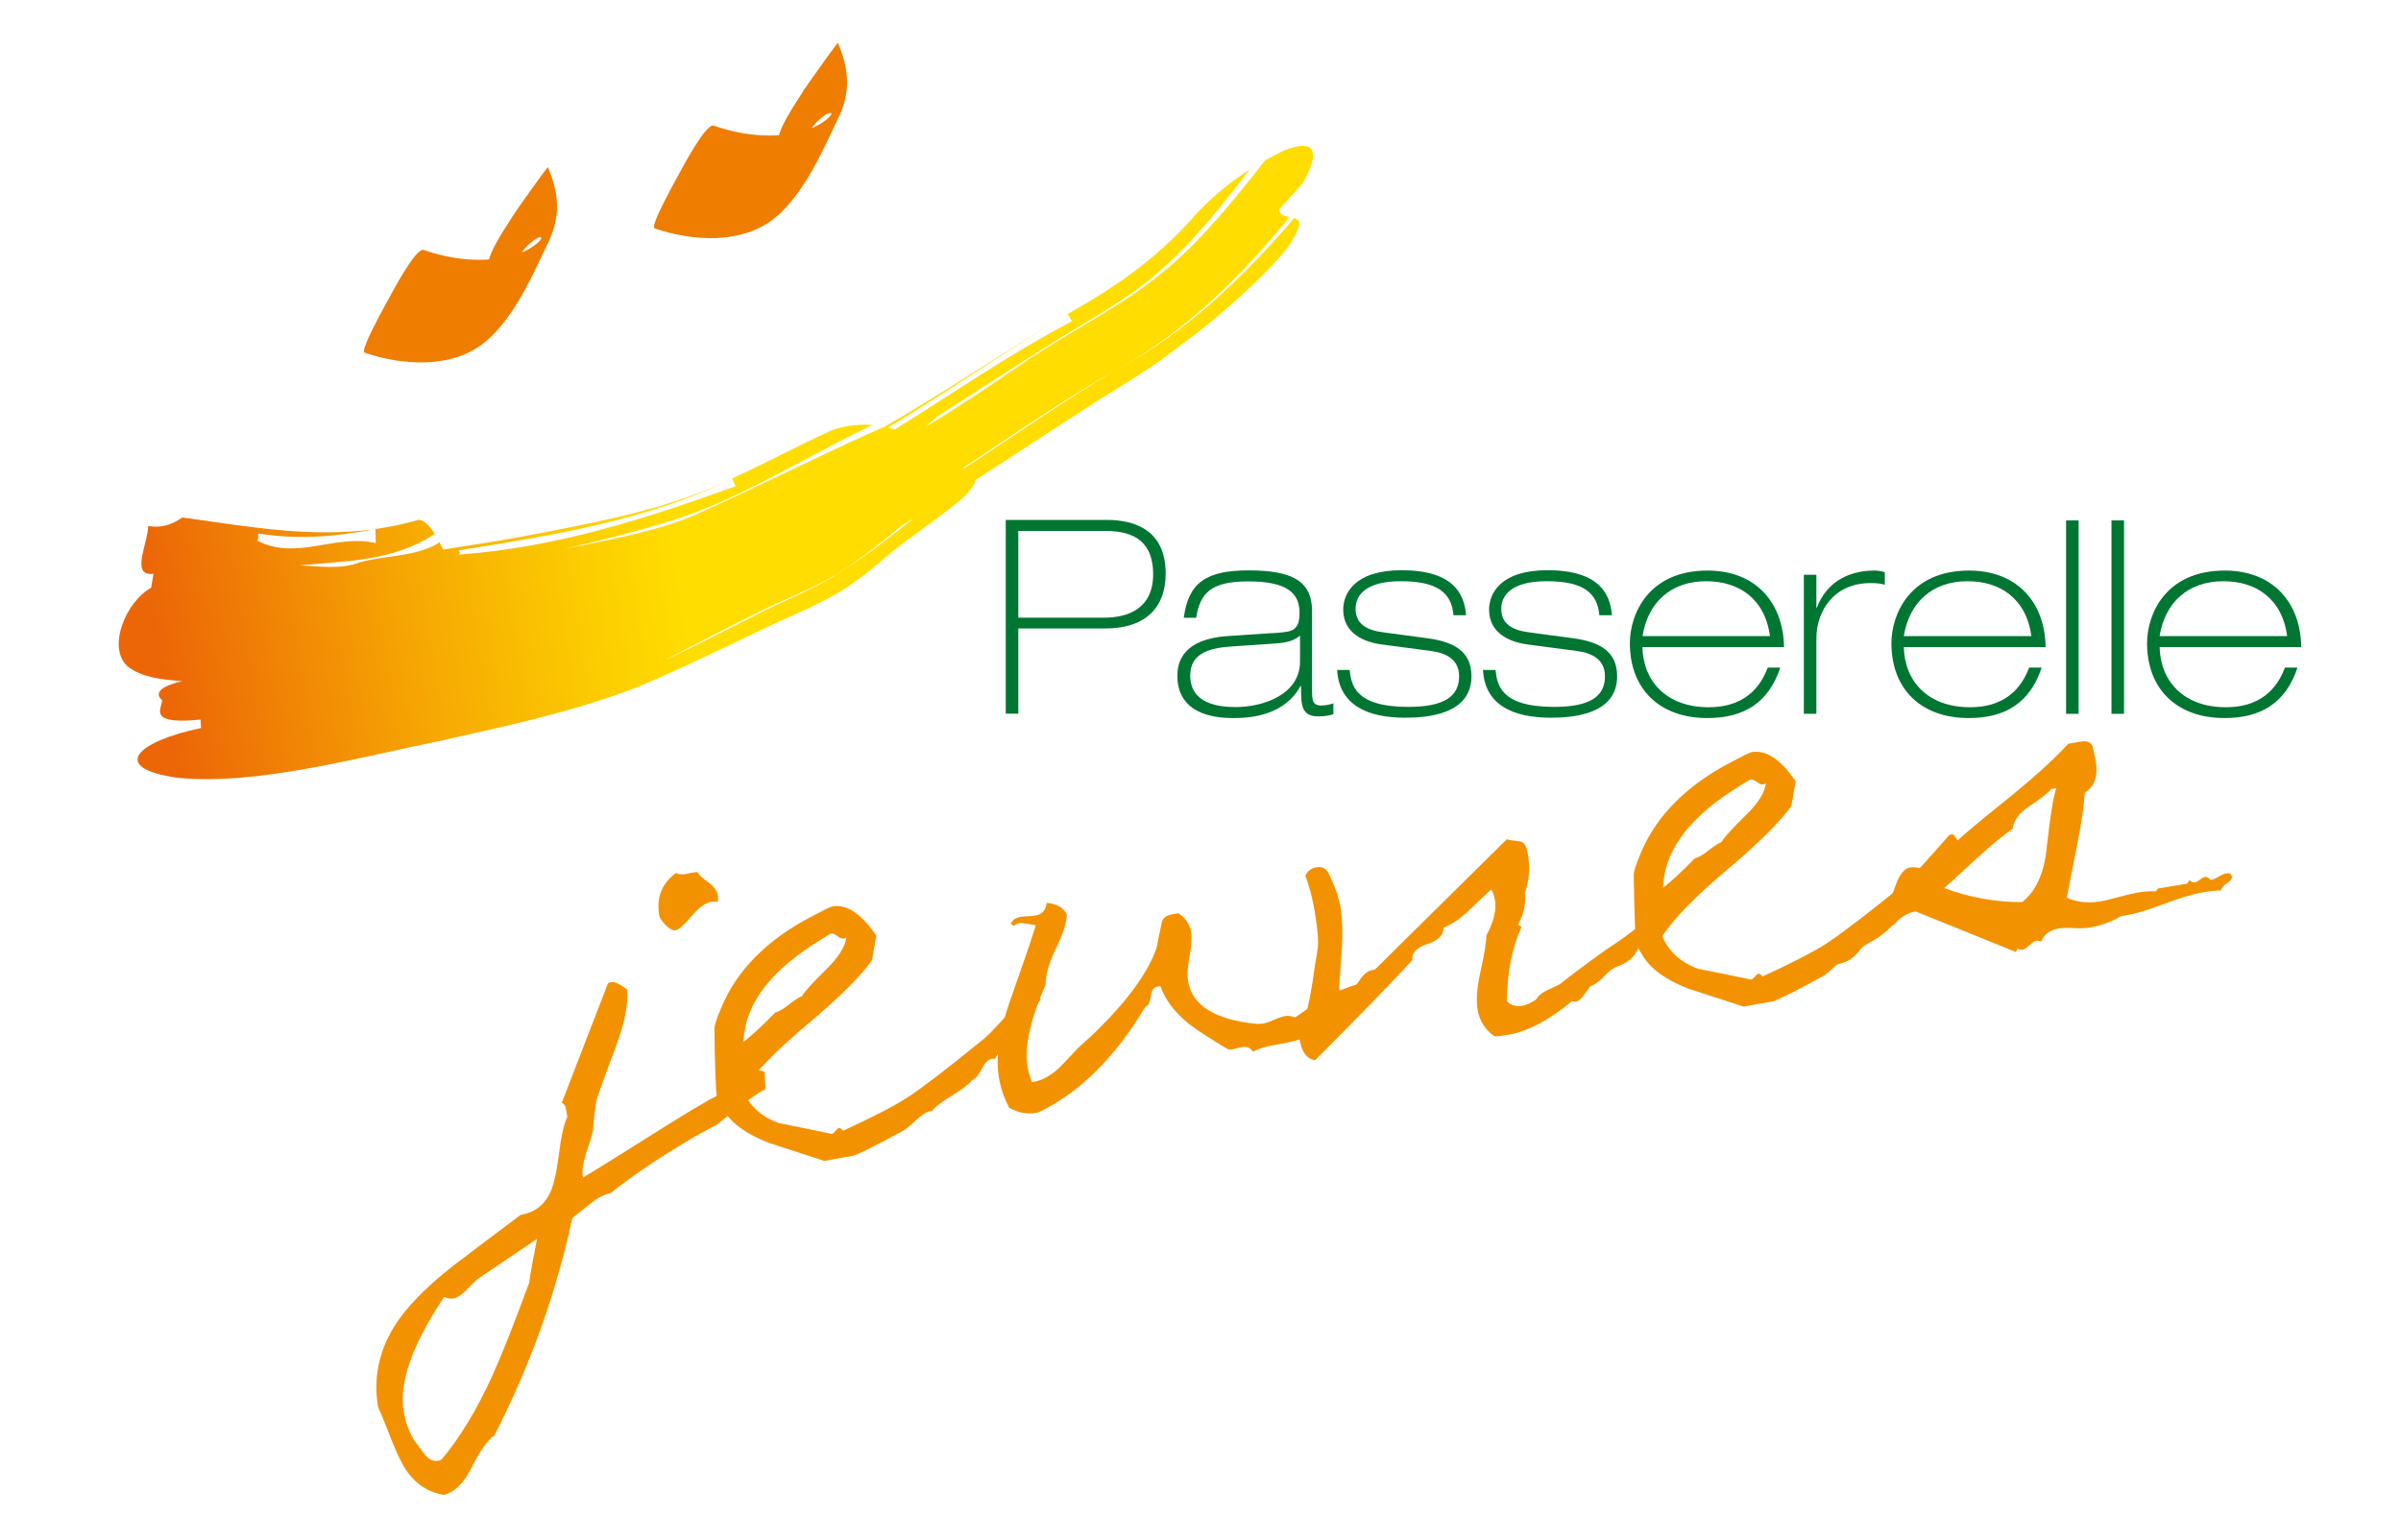
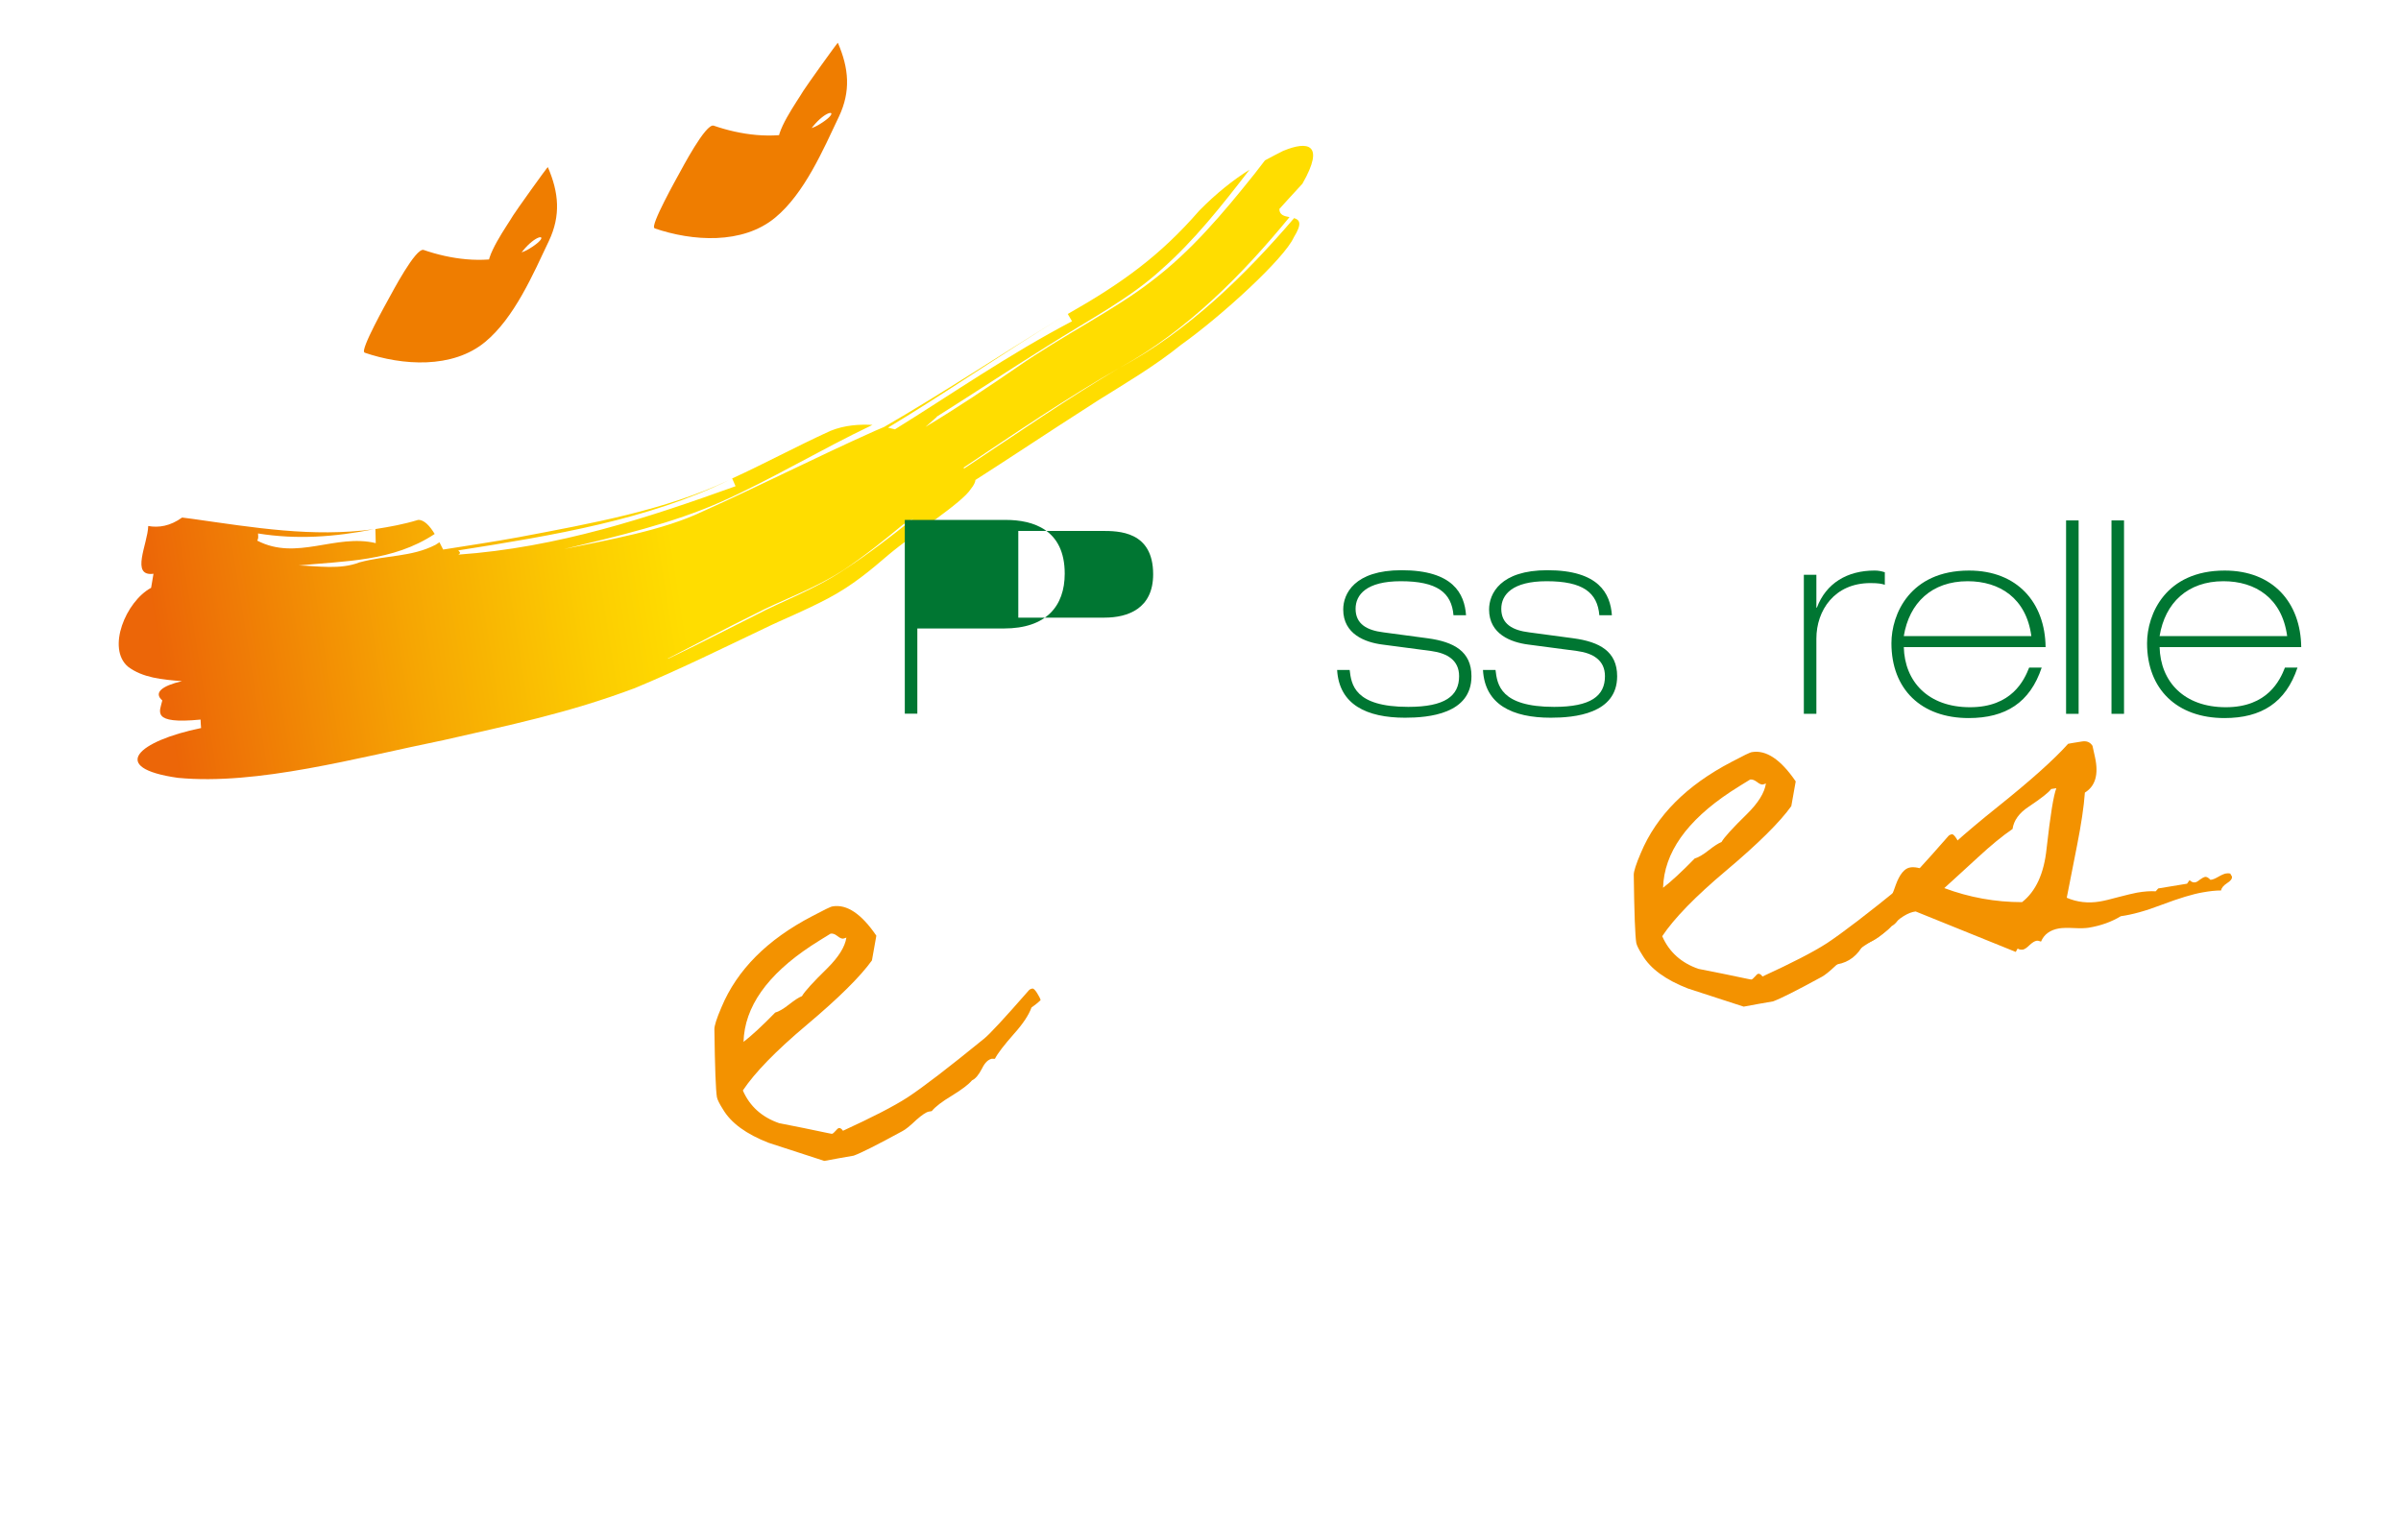
<svg xmlns="http://www.w3.org/2000/svg" id="Calque_1" data-name="Calque 1" viewBox="0 0 141.73 90.92">
  <defs>
    <style>
      .cls-1 {
        fill: url(#linear-gradient);
      }

      .cls-1, .cls-2, .cls-3, .cls-4 {
        stroke-width: 0px;
      }

      .cls-5 {
        fill: none;
        stroke: #007632;
        stroke-width: .74px;
      }

      .cls-2 {
        fill: #ef7d00;
      }

      .cls-3 {
        fill: #f39200;
      }

      .cls-4 {
        fill: #007632;
      }
    </style>
    <linearGradient id="linear-gradient" x1="9.11" y1="37.02" x2="38.31" y2="23.4" gradientTransform="translate(20.45 69.13) rotate(-33.97) scale(1 -1)" gradientUnits="userSpaceOnUse">
      <stop offset=".04" stop-color="#ec6608" />
      <stop offset=".04" stop-color="#ec6607" />
      <stop offset=".5" stop-color="#f6a603" />
      <stop offset=".83" stop-color="#fccd01" />
      <stop offset="1" stop-color="#fd0" />
    </linearGradient>
  </defs>
  <path class="cls-1" d="M75.78,8.89c-.33.17-.71.36-1.11.58l-.61.79c-1.9,2.38-3.77,4.59-6.07,6.33-2.19,1.71-5.19,3.17-7.99,5.12-1.7,1.17-3.51,2.38-5.37,3.5.23-.2.45-.4.68-.6-.01,0-.03,0-.04.01,2.16-1.36,4.32-2.79,6.53-4.17,2.51-1.59,4.89-2.82,6.76-4.54,1.93-1.7,3.55-3.75,5.2-5.89-.96.6-1.98,1.41-2.97,2.42-2.31,2.66-4.57,4.29-7.76,6.1.06.11.19.32.25.43-3.79,1.99-7.11,4.31-10.45,6.38-.13-.03-.27-.06-.41-.1,3.33-2,6.62-4.29,10.25-6.51-3.69,2.25-7.05,4.49-10.48,6.47l-.56.24c-3.51,1.57-6.7,3.2-10.15,4.75-2.34,1.12-5.53,1.67-8.18,2.22,3.16-.76,6.41-1.52,9.27-2.79,2.94-1.31,5.81-3.05,8.93-4.54-.73-.04-1.63,0-2.5.36-2.09.96-3.95,1.97-5.78,2.8.05.12.15.34.2.46-5.11,1.84-10.47,3.62-16.37,4.04.2-.1.06-.18,0-.25,5.66-.89,11.21-1.82,15.96-4.14-3.75,1.77-8.06,2.54-12.39,3.36-1.51.28-2.92.48-4.46.73-.07-.14-.14-.28-.22-.43l-.23.15c-1.42.73-2.89.6-4.5,1.04-1.13.44-2.44.21-3.57.18,2.69-.27,5.55-.22,8.02-1.86-.29-.48-.63-.85-.98-.83-.85.26-1.68.41-2.52.54,0,.21.02.62.02.83-2.38-.57-4.67,1.07-7-.15.09-.11.06-.28.05-.42,2.3.37,4.52.21,6.84-.25-3.63.49-7.09-.1-10.7-.61-.16-.02-.46-.06-.62-.08-.71.51-1.38.61-2,.5-.03,1.06-1.07,3,.31,2.82-.04.21-.11.62-.14.83-1.49.8-2.64,3.58-1.36,4.66.86.65,2,.76,3.18.85-1.18.28-1.69.68-1.16,1.14-.14.64-.7,1.42,2.26,1.13,0,.13.02.38.03.5-3.7.76-5.53,2.35-1.37,2.94,4.69.45,10.5-1.17,15.7-2.23,3.89-.89,7.31-1.58,11.28-3.07,2.62-1.09,5.15-2.34,7.59-3.5,1.31-.64,2.21-.96,3.8-1.79,1.46-.77,2.54-1.69,3.59-2.59,1.55-1.3,4.34-3.06,4.85-3.88.18-.22.26-.4.27-.53.84-.54,1.68-1.08,2.5-1.62,1.61-1.06,3.22-2.1,4.79-3.11,1.5-.94,3.25-1.96,4.85-3.25,2.4-1.71,6.09-5.09,6.65-6.34.52-.84.34-1.04.02-1.14-2.84,3.32-6.28,6.71-10.29,8.83-3.1,1.83-6.09,3.91-9.18,5.95-.02-.01-.03-.02-.05-.04,3.05-2.04,6.06-4.1,9.23-5.91,3.98-2.17,7.29-5.56,10.02-8.89-.3-.05-.6-.12-.6-.48,0,0,.9-1,1.36-1.49,1.37-2.39.29-2.53-1.11-1.95ZM39.43,38.88c1.72-.87,3.39-1.77,5.08-2.6,1.61-.85,3.46-1.45,5.31-2.64,1.25-.84,2.38-1.75,3.48-2.66.21-.12.41-.24.62-.36-1.3,1.04-2.64,2.08-4.1,3.03-1.8,1.2-3.63,1.83-5.23,2.68-1.68.84-3.38,1.73-5.16,2.57Z" />
  <g>
-     <path class="cls-3" d="M45.13,63.28l.06,1.03c-.39.16-1.35.86-2.88,2.1-.21.11-.51.27-.88.47-.3.16-.86.49-1.67.99-1.26.77-2.51,1.63-3.73,2.59-.38.07-.77.28-1.19.62l-1.06.85c-.94,4.41-2.48,8.69-4.59,12.82-.4.27-.86.92-1.37,1.94-.44.89-.98,1.41-1.61,1.58-.93-.15-1.68-.64-2.25-1.48-.29-.44-.68-1.28-1.15-2.53-.1-.26-.23-.56-.37-.9l-.12-.27c-.29-1.7.04-3.29.96-4.78.7-1.11,1.85-2.3,3.46-3.56,1.33-1.01,2.66-2.02,3.99-3.01.81-.14,1.39-.57,1.73-1.29.22-.44.39-1.19.53-2.27.13-1.08.3-1.82.5-2.23l-.09-.51c-.03-.16-.11-.27-.24-.32l2.73-7.06c.05-.03.12-.06.21-.07.19-.03.5.12.93.45.05.92-.17,2.03-.66,3.31-.7,1.87-1.09,2.95-1.15,3.21-.08.37-.15.91-.2,1.63-.02.26-.15.73-.4,1.43-.2.62-.27,1.08-.22,1.4l.02.11c.5-.29,2.24-1.38,5.23-3.26.66-.41,1.4-.86,2.23-1.34.24-.11.56-.29.98-.55.02-.02.26-.25.72-.7.28-.28.57-.44.86-.49.21-.04.44,0,.69.1ZM31.68,73.17l-3.51,2.37c-.07.06-.3.28-.67.66-.27.28-.52.43-.74.47-.18.03-.36,0-.54-.09-1.88,2.81-2.68,5.07-2.39,6.76.1.6.3,1.17.61,1.7.01,0,.21.27.59.79.25.33.52.48.82.43.02,0,.09-.03.21-.07,1.09-1.3,2.1-2.96,3.02-5,.5-1.09,1.22-2.91,2.16-5.45.07-.57.23-1.43.46-2.57ZM42.37,52.84c.03.15.02.29,0,.42-.13-.03-.27-.03-.42,0-.33.06-.71.34-1.14.85-.43.51-.74.79-.93.82-.17.03-.36-.08-.59-.31-.23-.23-.36-.43-.38-.6-.17-1.04.16-1.86,1-2.48.12.09.31.11.56.07.19-.04.37-.08.56-.11h.15c.07.16.29.36.67.63.31.24.48.48.52.71Z" />
    <path class="cls-3" d="M61.42,59.06s-.17.18-.53.43c-.16.44-.5.96-1.03,1.55-.59.67-.97,1.16-1.13,1.48-.15,0-.19,0-.15-.01-.24.04-.44.23-.61.58-.2.39-.4.62-.59.7-.21.25-.61.55-1.18.9-.58.35-.98.65-1.2.92l-.18.03c-.15.03-.39.19-.72.48-.38.36-.65.58-.83.67-1.5.82-2.46,1.3-2.88,1.45-.58.1-1.15.2-1.73.31-1.1-.36-2.2-.72-3.29-1.07-1.31-.51-2.21-1.16-2.69-1.97-.21-.33-.33-.57-.36-.72-.07-.41-.12-1.75-.15-4.03,0-.19.13-.62.42-1.29.92-2.2,2.7-3.99,5.35-5.37.7-.37,1.1-.57,1.21-.58.84-.14,1.7.44,2.58,1.73l-.26,1.46c-.68.95-1.96,2.22-3.85,3.81-1.82,1.53-3.07,2.82-3.77,3.87.41.94,1.13,1.58,2.14,1.93.96.19,1.93.38,2.9.59l.21.04c.06,0,.13-.07.22-.17.09-.11.15-.16.2-.17.08-.01.16.04.24.16,1.72-.79,2.99-1.44,3.81-1.97.9-.59,2.4-1.74,4.51-3.46.32-.25,1.2-1.2,2.65-2.86.05-.06.12-.09.22-.11.06,0,.15.08.27.27.12.19.19.33.21.43ZM49.96,55.36s-.1.05-.17.06c-.09.02-.21-.03-.36-.15-.15-.12-.28-.16-.4-.14-.36.22-.75.46-1.15.72-2.6,1.72-3.93,3.61-3.99,5.67.47-.36,1.1-.94,1.87-1.73.22-.06.49-.22.82-.48.33-.26.58-.42.76-.49.16-.28.66-.83,1.5-1.65.66-.66,1.04-1.26,1.12-1.8Z" />
-     <path class="cls-3" d="M80.85,58.11c.03.17-.08.28-.32.34-.24.06-.35.15-.33.26,0,.05.03.09.06.13-.67.48-1.54,1.18-2.59,2.11-.32.28-1.12.53-2.4.75-.56.09-1,.23-1.31.4-.14-.23-.35-.32-.65-.27-.07.01-.17.04-.31.07-.13.04-.24.06-.31.07-.02,0-.08,0-.18,0-1.14-.68-1.93-1.19-2.35-1.53-.83-.67-1.38-1.41-1.66-2.21l-.19.03c-.21.04-.34.23-.38.58-.04.35-.14.55-.32.61-1.77,2.96-3.84,5.03-6.22,6.19-.08.04-.17.06-.28.08-.51.08-1.02-.02-1.54-.31-.3-.58-.5-1.16-.6-1.75-.21-1.24.01-2.76.65-4.56.98-2.78,1.48-4.27,1.52-4.46-.53-.11-.84-.15-.95-.13-.15.03-.26.08-.32.16l-.2-.11c.08-.23.27-.37.57-.42.09-.02.24-.03.44-.04.2,0,.34-.02.44-.04.4-.07.62-.32.66-.75.63.06,1.02.3,1.19.69.01.43-.2,1.1-.63,1.99-.43.89-.63,1.6-.61,2.13-.91,2.09-1.27,3.7-1.08,4.83.06.33.15.65.27.95.52-.07,1.02-.33,1.51-.76.11-.09.51-.51,1.21-1.26.16-.15.4-.37.74-.67,2.07-1.97,3.36-3.71,3.89-5.23.06-.34.17-.84.31-1.51.05-.26.26-.42.61-.48l.37-.06c.42.27.67.64.75,1.11.05.32.02.8-.09,1.44-.12.64-.15,1.13-.09,1.46.24,1.44,1.6,2.28,4.07,2.52.09,0,.21,0,.36-.02.15-.03.37-.1.64-.22.27-.12.48-.19.64-.22.21-.04.42,0,.61.08,1.69-1.22,3.06-1.89,4.11-2.04h.27s.01.06.01.06Z" />
-     <path class="cls-3" d="M99.23,53.1c-.7,1.41-1.5,2.25-2.41,2.51-.14.71-.59,1.2-1.35,1.46-.22.07-.48.27-.79.59-.31.32-.58.51-.8.57-.4.59-.67.89-.83.92-.05,0-.13,0-.26-.03-1.35,1.12-2.6,1.78-3.76,1.98-.33.06-.6.09-.8.1-.56-.39-.9-.92-1.01-1.58-.09-.55-.04-1.28.16-2.19.24-1.08.36-1.81.36-2.19.43-.81.6-1.5.51-2.07-.05-.29-.12-.51-.22-.65-.07.06-.51.47-1.32,1.24-.53.5-1.04.84-1.5,1.02.01.43-.3.75-.94.96-.64.2-.94.52-.9.95-1.23,1.35-3.14,3.31-5.74,5.91-.48-.06-.79-.47-.91-1.21l-.06-.37c.37-.61.69-1.95.96-4.03.05-.21.1-.54.16-.97.06-.43,0-1.16-.17-2.19-.13-.79-.32-1.49-.55-2.11.1-.28.32-.45.66-.51.34-.06.59.08.74.42.36.75.58,1.4.67,1.94.11.66.14,1.47.08,2.44-.06.82-.11,1.64-.17,2.45.21.09.38.12.51.1.2-.03.43-.26.7-.67.26-.41.56-.62.9-.63l7.8-7.71c.06.04.31.08.77.13.24.03.39.28.47.74.14.82.08,1.59-.18,2.3.07.66-.06,1.28-.4,1.87l.21.15c-.56,1.2-.85,2.66-.87,4.38.23.24.53.33.9.27.26-.04.54-.17.83-.38.12-.21.34-.4.67-.55.44-.2.7-.32.77-.38.59-.47,1.49-1.15,2.71-2.02,1.42-.91,2.65-1.91,3.68-3.02.05.1.25.12.59.06l.13.02Z" />
    <path class="cls-3" d="M115.7,49.95s-.17.18-.53.43c-.16.44-.5.95-1.03,1.55-.59.67-.97,1.16-1.13,1.48-.15,0-.2,0-.15-.01-.23.04-.44.23-.61.58-.2.39-.4.62-.59.7-.21.25-.61.55-1.19.9-.58.35-.98.65-1.2.92l-.18.03c-.15.03-.39.19-.72.48-.38.36-.66.58-.83.67-1.5.82-2.46,1.3-2.88,1.45-.58.1-1.16.2-1.73.31-1.1-.36-2.2-.72-3.29-1.07-1.31-.51-2.21-1.16-2.69-1.97-.21-.33-.33-.57-.36-.72-.07-.41-.12-1.75-.15-4.03,0-.19.13-.62.42-1.29.92-2.2,2.7-3.99,5.35-5.37.7-.37,1.1-.57,1.21-.58.84-.14,1.7.44,2.58,1.73l-.26,1.46c-.68.95-1.96,2.22-3.85,3.81-1.82,1.53-3.07,2.82-3.77,3.87.41.94,1.13,1.58,2.14,1.93.96.19,1.93.38,2.9.59l.21.04c.06,0,.13-.07.22-.17.09-.11.15-.16.2-.17.08-.01.16.04.25.16,1.72-.79,2.99-1.44,3.81-1.97.89-.59,2.4-1.74,4.51-3.46.32-.25,1.2-1.2,2.65-2.86.05-.06.12-.09.22-.11.06,0,.15.08.27.27.12.19.19.33.21.43ZM104.24,46.26s-.1.05-.17.06c-.09.02-.21-.03-.36-.15-.15-.11-.28-.16-.4-.14-.36.22-.75.46-1.15.72-2.6,1.72-3.93,3.61-3.99,5.67.47-.36,1.1-.94,1.87-1.73.22-.06.49-.22.82-.48.33-.26.58-.42.76-.49.16-.28.66-.83,1.5-1.65.67-.66,1.04-1.26,1.12-1.8Z" />
    <path class="cls-3" d="M131.75,51.77c.02.12-.08.25-.29.38-.21.14-.33.28-.35.43-.33,0-.68.04-1.07.11-.6.1-1.41.35-2.42.73-.96.37-1.77.59-2.43.68-.54.33-1.17.56-1.9.68-.19.03-.48.04-.87.02-.39-.02-.68-.01-.87.02-.53.09-.89.35-1.07.78-.1-.04-.19-.06-.26-.05-.12.02-.26.11-.42.26-.16.16-.29.24-.38.26-.12.02-.22,0-.32-.06l-.11.2-5.91-2.39c-.43.05-.94.36-1.53.95-.59.58-1.1.91-1.53.96-.36.69-.88,1.09-1.56,1.21-.35.06-.55-.05-.6-.32l-.02-.14c.99-.81,2.08-1.71,3.27-2.71.26-.21.52-.71.79-1.5.23-.64.52-1,.86-1.05.25-.04.57.02.96.18.84-.93,2.23-2.18,4.18-3.74,1.95-1.56,3.34-2.8,4.18-3.74l.21-.04c.07-.01.17-.03.31-.05.13-.02.24-.04.31-.05.27-.04.47.04.61.26l.15.68c.22,1.01.02,1.7-.6,2.08-.06.85-.22,1.89-.46,3.11-.2,1.03-.41,2.06-.61,3.1.6.26,1.26.34,1.96.22.25-.04.61-.13,1.09-.26.48-.13.85-.21,1.09-.26.45-.08.82-.1,1.11-.08l.15-.17,1.7-.28.15-.21c.1.1.21.15.33.13.07-.01.16-.06.28-.16.12-.09.22-.14.3-.16.09-.02.2.04.32.17.12,0,.28-.07.47-.18.19-.11.34-.17.43-.19.09-.02.19-.02.27,0,.07.12.1.18.1.17ZM121.4,46.54l-.32.05c-.15.21-.59.55-1.32,1.04-.57.37-.89.82-.96,1.32-.59.4-1.27.96-2.06,1.69-1.18,1.08-1.83,1.68-1.97,1.8,1.47.55,3.01.83,4.59.83.81-.63,1.3-1.69,1.45-3.17.22-1.96.41-3.15.58-3.57Z" />
  </g>
  <path class="cls-2" d="M38.63,13.48c2.24.77,5.2.97,7.13-.63,1.72-1.42,2.83-4,3.76-5.96.71-1.5.59-2.86-.06-4.36-.02-.04-1.94,2.66-2.05,2.85-.31.54-1.75,2.51-1.44,3.2.38.88.65,1.74.49,2.71.82-5.08,4.03-5.23,1.9-3.94-.34.21-.74.32-1.12.42-1.66.45-3.52.2-5.11-.35-.47-.16-1.89,2.57-2.05,2.85-.09.17-1.74,3.1-1.44,3.2h0Z" />
  <path class="cls-2" d="M21.51,20.82c2.24.77,5.2.97,7.13-.63,1.72-1.42,2.83-4,3.76-5.96.71-1.5.59-2.86-.06-4.36-.02-.04-1.94,2.66-2.05,2.85-.31.54-1.75,2.51-1.44,3.2.38.88.65,1.74.49,2.71.82-5.08,4.03-5.23,1.9-3.94-.34.21-.74.32-1.12.42-1.66.45-3.52.2-5.11-.35-.47-.16-1.89,2.57-2.05,2.85-.09.17-1.74,3.1-1.44,3.2h0Z" />
  <g>
    <g>
-       <path class="cls-4" d="M59.37,30.7h5.96c1.6,0,3.48.56,3.48,3.17,0,1.92-1.09,3.24-3.59,3.24h-5.11v5.03h-.74v-11.44ZM60.11,36.47h5.09c1.39,0,2.87-.54,2.87-2.56,0-2.56-2.05-2.56-3.04-2.56h-4.92v5.13Z" />
-       <path class="cls-4" d="M69.88,36.47c.27-2.07,1.33-2.79,3.81-2.79s3.76.56,3.76,2.4v4.6c0,.61,0,.98.54.98.24,0,.48-.05.72-.13v.64c-.22.08-.53.13-.9.13-1.01,0-1.01-.7-1.01-1.79h-.03c-.91,1.68-2.83,1.89-3.91,1.89-.7,0-3.36,0-3.36-2.5,0-1.68,1.43-2.26,3.09-2.35l2.87-.19c.85-.06,1.25-.16,1.25-1.17,0-1.11-.63-1.86-3.04-1.86-2.16,0-2.83.67-3.06,2.15h-.74ZM76.72,37.56h-.03c-.18.19-.61.38-1.31.43l-2.77.19c-1.38.1-2.35.48-2.35,1.71,0,1.67,1.68,1.86,2.68,1.86,1.63,0,3.8-.74,3.8-2.69v-1.51Z" />
+       <path class="cls-4" d="M59.37,30.7c1.6,0,3.48.56,3.48,3.17,0,1.92-1.09,3.24-3.59,3.24h-5.11v5.03h-.74v-11.44ZM60.11,36.47h5.09c1.39,0,2.87-.54,2.87-2.56,0-2.56-2.05-2.56-3.04-2.56h-4.92v5.13Z" />
      <path class="cls-4" d="M85.8,36.34c-.11-1.36-.98-2.02-3.11-2.02-2.02,0-2.67.79-2.67,1.63,0,.9.67,1.27,1.65,1.39l2.61.35c1.54.21,2.58.77,2.58,2.24,0,2.23-2.53,2.45-3.92,2.45-2.26,0-3.89-.77-4.01-2.82h.74c.1.85.27,2.18,3.46,2.18,2.16,0,3-.64,3-1.81,0-.94-.69-1.36-1.65-1.49l-2.88-.38c-1.01-.13-2.31-.61-2.31-2.07,0-.93.66-2.32,3.44-2.32,3.04,0,3.72,1.38,3.81,2.66h-.74Z" />
      <path class="cls-4" d="M94.41,36.34c-.11-1.36-.98-2.02-3.11-2.02-2.02,0-2.68.79-2.68,1.63,0,.9.67,1.27,1.65,1.39l2.61.35c1.54.21,2.58.77,2.58,2.24,0,2.23-2.53,2.45-3.92,2.45-2.26,0-3.89-.77-4-2.82h.74c.1.85.27,2.18,3.46,2.18,2.16,0,3-.64,3-1.81,0-.94-.69-1.36-1.65-1.49l-2.88-.38c-1.01-.13-2.31-.61-2.31-2.07,0-.93.66-2.32,3.44-2.32,3.04,0,3.72,1.38,3.81,2.66h-.74Z" />
-       <path class="cls-4" d="M96.95,38.2c.05,2.05,1.44,3.56,3.91,3.56s3.2-1.6,3.49-2.34h.74c-.69,2.07-2.13,2.98-4.31,2.98-2.8,0-4.57-1.7-4.57-4.42,0-1.71,1.09-4.29,4.58-4.29,2.85,0,4.48,1.89,4.52,4.52h-8.36ZM104.48,37.56c-.3-2.24-1.87-3.24-3.76-3.24-2.12,0-3.45,1.28-3.76,3.24h7.53Z" />
      <path class="cls-4" d="M106.48,33.94h.74v1.94h.03c.54-1.44,1.79-2.19,3.4-2.19.22,0,.38.03.61.1v.74c-.18-.06-.38-.1-.85-.1-2.13,0-3.19,1.62-3.19,3.28v4.44h-.74v-8.2Z" />
      <path class="cls-4" d="M112.38,38.2c.05,2.05,1.44,3.56,3.91,3.56s3.2-1.6,3.49-2.34h.74c-.69,2.07-2.13,2.98-4.31,2.98-2.8,0-4.56-1.7-4.56-4.42,0-1.71,1.09-4.29,4.58-4.29,2.85,0,4.49,1.89,4.52,4.52h-8.36ZM119.91,37.56c-.3-2.24-1.87-3.24-3.76-3.24-2.12,0-3.45,1.28-3.77,3.24h7.53Z" />
      <path class="cls-4" d="M127.48,38.2c.05,2.05,1.44,3.56,3.91,3.56s3.2-1.6,3.49-2.34h.74c-.69,2.07-2.13,2.98-4.31,2.98-2.8,0-4.57-1.7-4.57-4.42,0-1.71,1.09-4.29,4.58-4.29,2.85,0,4.49,1.89,4.52,4.52h-8.36ZM135.01,37.56c-.3-2.24-1.87-3.24-3.76-3.24-2.12,0-3.45,1.28-3.77,3.24h7.53Z" />
    </g>
    <line class="cls-5" x1="122.33" y1="42.15" x2="122.33" y2="30.73" />
    <line class="cls-5" x1="125.01" y1="42.15" x2="125.01" y2="30.73" />
  </g>
</svg>